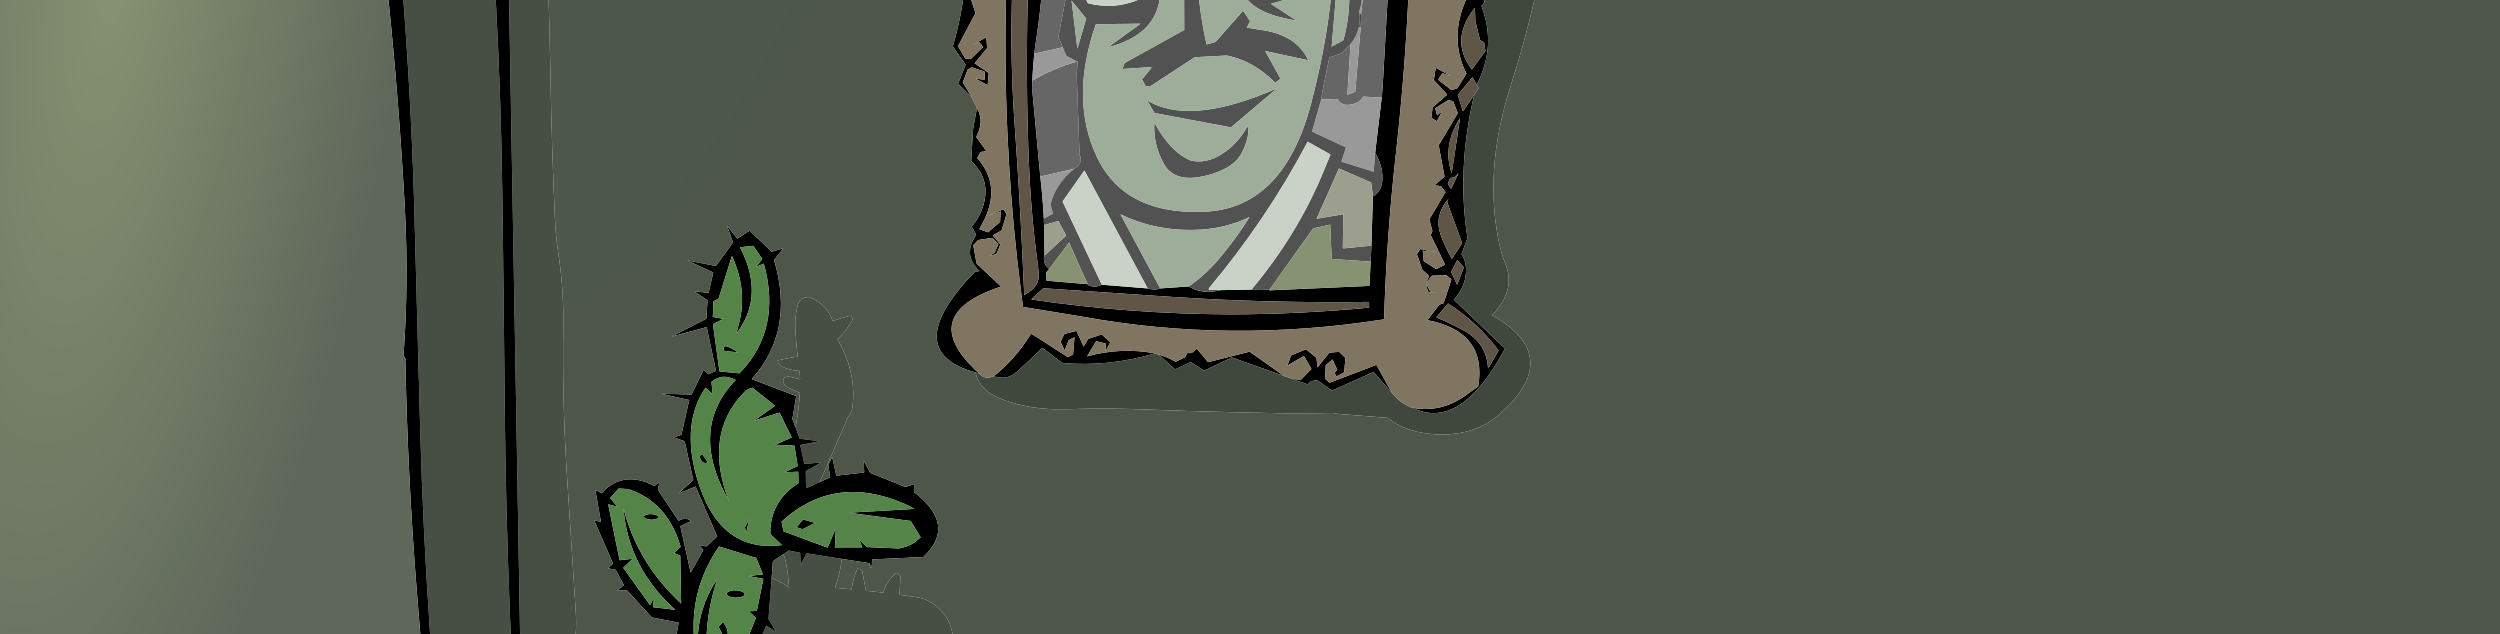
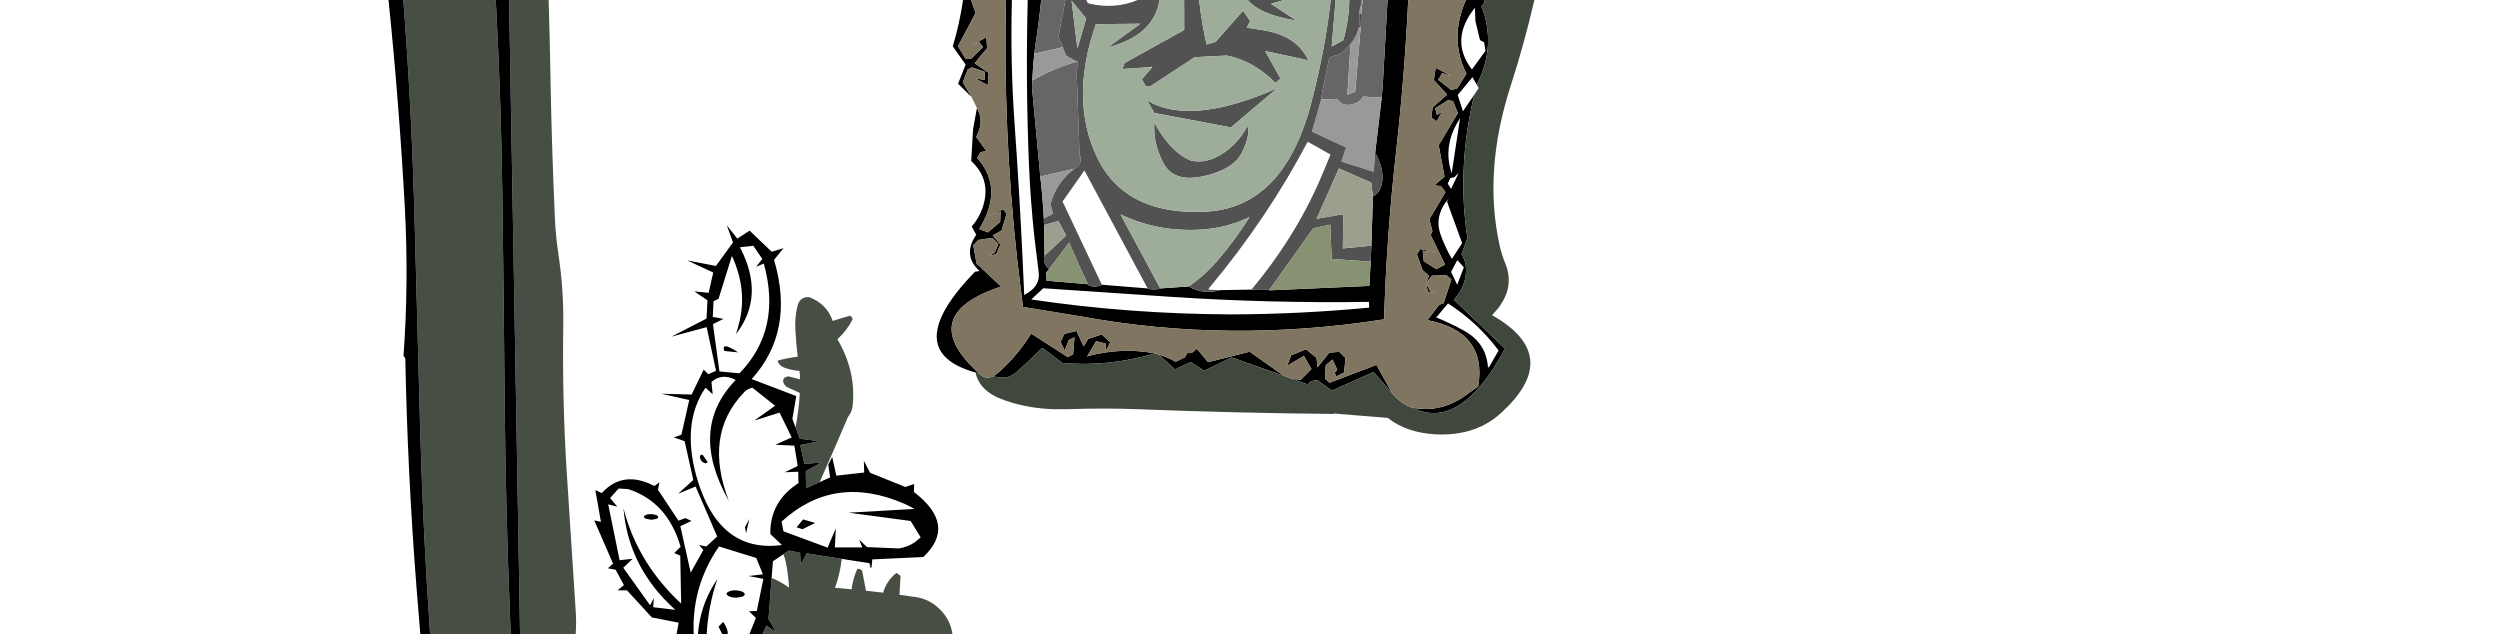
<svg xmlns="http://www.w3.org/2000/svg" height="352.95px" width="1391.2px">
  <g transform="matrix(1.0, 0.0, 0.0, 1.0, 695.6, 176.45)">
    <path d="M-165.55 176.5 L-271.3 176.5 -269.15 171.7 -263.75 175.2 -267.95 168.0 -266.2 145.15 Q-260.95 147.25 -256.5 150.6 -256.9 143.65 -258.2 136.85 -258.7 134.3 -259.65 131.95 L-256.65 129.9 -250.35 131.15 -250.0 137.7 -246.7 131.45 -227.2 134.55 Q-228.05 142.7 -230.95 150.65 L-221.7 151.5 Q-220.95 145.45 -218.45 140.0 L-216.8 140.3 -215.8 141.3 -213.7 152.3 -204.15 153.35 Q-202.2 146.65 -196.75 142.35 L-194.45 144.0 -195.05 154.55 -186.35 155.75 Q-179.3 156.7 -173.9 161.4 -166.8 167.6 -165.55 176.5 M-375.25 176.5 L-406.2 176.5 -412.3 -176.45 -390.3 -176.45 Q-389.65 -155.65 -389.3 -134.9 -388.6 -94.7 -386.8 -54.9 -386.35 -44.9 -384.85 -34.9 -381.85 -15.25 -382.15 5.2 -382.75 44.85 -380.35 84.3 L-375.25 163.3 Q-374.75 170.0 -375.25 176.5 M-411.35 176.5 L-456.25 176.5 Q-460.15 120.4 -461.75 64.05 L-464.8 -50.3 Q-466.2 -108.75 -470.45 -166.95 L-471.15 -176.45 -419.7 -176.45 Q-416.8 -122.5 -416.05 -68.35 -415.25 -10.5 -414.75 47.25 -414.2 106.2 -411.85 165.05 L-411.35 176.5 M-252.9 61.4 Q-251.1 52.0 -250.5 42.25 -253.4 40.8 -256.35 39.6 -259.35 38.4 -259.85 35.55 L-259.65 34.65 -258.9 33.55 -257.3 33.1 -257.25 32.9 -250.35 34.65 Q-250.4 32.25 -250.7 29.95 -254.0 29.75 -257.7 28.65 -262.3 27.3 -262.85 24.2 -257.45 22.75 -251.7 22.05 -252.6 14.55 -253.0 6.9 -253.35 0.3 -251.9 -5.9 -250.65 -11.3 -245.4 -11.15 -235.55 -7.45 -232.2 2.15 -227.3 0.5 -222.4 -0.8 L-221.5 0.25 -221.1 1.2 Q-224.4 7.65 -229.55 12.25 L-228.75 13.8 Q-219.1 31.15 -221.15 49.55 -221.55 52.85 -223.7 55.55 -231.05 72.8 -238.75 90.2 L-239.5 91.85 -247.05 95.25 -247.2 85.7 -238.5 80.9 -247.95 81.75 -250.3 71.2 -239.65 69.1 -250.55 67.7 -252.9 61.4 M-210.6 139.45 L-211.45 139.5 -211.75 136.95 -210.6 139.45" fill="#474f44" fill-rule="evenodd" stroke="none" />
    <path d="M76.55 -176.45 L88.05 -176.45 Q86.0 -133.9 81.2 -91.15 76.0 -44.8 74.6 1.25 -11.5 14.75 -93.65 -0.3 L-126.3 -5.65 -126.9 -10.15 -129.55 -31.95 Q-137.45 -103.65 -135.8 -176.45 L-132.5 -176.45 Q-133.45 -141.15 -130.9 -106.0 -128.4 -70.75 -126.7 -35.6 L-125.65 -12.45 -125.55 -12.0 -125.35 -12.45 -125.05 -12.65 Q-117.8 -16.5 -117.5 -22.85 L-117.6 -25.1 -119.95 -44.15 Q-122.2 -65.05 -123.05 -85.9 -124.85 -131.05 -123.7 -176.45 L-116.2 -176.45 Q-117.5 -163.75 -119.5 -150.95 L-120.05 -146.55 Q-120.85 -139.0 -121.15 -131.6 L-121.3 -127.6 -116.7 -78.2 Q-115.35 -66.6 -114.75 -55.05 L-114.7 -54.7 Q-114.85 -52.9 -114.5 -51.2 L-114.5 -51.05 -114.35 -34.15 Q-115.3 -30.95 -113.35 -28.35 L-111.75 -26.7 -113.45 -24.8 -113.2 -20.25 -90.25 -18.3 -89.95 -17.75 Q-86.15 -16.05 -82.45 -18.0 L-56.95 -15.95 Q-53.15 -14.7 -49.95 -15.95 L-34.1 -17.05 Q-26.45 -12.35 -16.5 -15.0 L0.8 -15.3 Q5.85 -14.85 10.9 -15.35 L10.55 -14.85 11.2 -14.9 66.45 -17.35 67.15 -30.85 67.55 -39.75 68.4 -67.15 Q73.35 -69.7 73.7 -76.8 74.0 -83.9 69.65 -91.4 L73.3 -122.1 73.8 -127.8 76.55 -176.45 M120.15 -176.45 L130.25 -176.45 130.5 -175.1 128.8 -172.95 Q137.3 -151.25 126.2 -129.3 L123.8 -133.5 115.6 -123.6 118.5 -114.5 124.8 -123.75 Q115.0 -83.1 121.0 -43.95 L117.7 -35.05 Q120.05 -31.25 120.2 -27.35 120.7 -17.75 113.45 -9.65 L141.9 17.55 Q117.05 63.85 90.25 50.4 106.95 53.75 121.75 42.3 L127.0 38.6 Q132.05 8.15 98.75 1.7 L105.3 -6.85 107.75 -7.75 112.1 -20.95 109.3 -23.3 101.3 -23.05 98.1 -19.1 99.6 -23.0 96.0 -26.2 92.9 -34.95 94.75 -37.85 104.1 -35.9 96.1 -36.95 96.7 -31.1 103.7 -26.65 108.55 -29.2 100.55 -45.65 101.5 -47.9 99.8 -54.4 108.8 -69.55 106.25 -72.9 102.55 -73.3 108.25 -78.15 105.0 -95.6 115.65 -113.5 113.0 -120.2 110.2 -120.7 103.05 -116.2 104.1 -112.3 106.95 -114.55 103.95 -109.0 100.95 -110.9 101.6 -116.7 109.75 -123.8 102.3 -131.9 103.35 -138.75 111.9 -134.15 107.0 -135.75 104.7 -132.05 112.1 -126.3 115.4 -127.35 120.45 -135.45 Q110.65 -154.95 120.15 -176.45 M-271.3 176.5 L-278.6 176.5 -274.95 167.4 -278.8 163.7 -274.45 163.55 -270.8 145.65 -279.05 144.1 -271.05 143.15 -274.75 134.05 -295.5 127.65 -297.6 130.85 Q-310.75 151.9 -309.55 176.5 L-319.1 176.5 -317.95 170.05 -332.85 167.15 -346.7 152.05 -351.9 152.05 -348.4 149.15 -353.0 140.6 -357.35 139.8 -354.45 137.2 -364.9 113.15 -361.2 113.95 -364.3 96.25 -360.75 97.95 Q-348.85 84.9 -331.45 94.0 L-328.65 91.95 -329.45 96.1 -318.05 113.3 -314.2 111.85 -310.8 113.45 -317.0 116.35 -311.25 142.2 -304.2 129.6 -306.6 126.85 -302.55 127.65 -296.5 122.1 -308.5 94.3 -318.25 98.3 -309.8 90.65 -314.6 69.1 -320.6 66.95 -316.4 65.45 -312.05 46.15 -327.65 42.65 -310.75 43.1 -304.0 29.25 -301.45 31.8 -297.15 29.9 -302.35 5.6 -322.0 10.9 -302.45 0.85 -301.9 -9.35 -309.25 -14.3 -301.25 -13.5 -298.7 -24.8 -313.2 -31.55 -297.2 -28.45 -287.7 -41.55 -291.15 -51.1 -285.3 -43.65 -278.45 -48.1 -266.15 -36.35 -259.55 -38.35 -264.85 -31.85 Q-253.15 7.85 -277.3 34.5 L-252.5 43.95 -254.65 56.65 -252.9 61.4 -250.55 67.7 -239.65 69.1 -250.3 71.2 -247.95 81.75 -238.5 80.9 -247.2 85.7 -247.05 95.25 -239.5 91.85 -233.65 89.2 -234.7 82.2 -232.5 77.85 -230.2 88.25 -214.7 86.5 -214.9 79.95 -211.4 86.65 -191.75 94.55 -186.9 92.9 -187.0 97.35 Q-162.9 115.8 -181.8 133.5 L-210.2 134.85 -210.6 139.45 -211.75 136.95 -227.2 134.55 -246.7 131.45 -250.0 137.7 -250.35 131.15 -256.65 129.9 -259.65 131.95 -265.5 135.9 -266.2 145.15 -267.95 168.0 -263.75 175.2 -269.15 171.7 -271.3 176.5 M-290.65 176.5 L-293.65 176.5 -295.75 172.3 -293.2 169.6 Q-290.35 173.65 -290.65 176.5 M-302.35 176.5 L-307.2 176.5 Q-306.15 161.5 -298.15 148.5 L-296.4 145.8 Q-301.5 160.75 -302.35 176.5 M-406.2 176.5 L-411.35 176.5 -411.85 165.05 Q-414.2 106.2 -414.75 47.25 -415.25 -10.5 -416.05 -68.35 -416.8 -122.5 -419.7 -176.45 L-412.3 -176.45 -406.2 176.5 M-456.25 176.5 L-461.7 176.5 -463.75 151.4 Q-468.8 87.35 -470.05 23.05 L-471.05 21.55 Q-468.1 -19.4 -470.3 -60.5 -473.45 -118.6 -479.4 -176.45 L-471.15 -176.45 -470.45 -166.95 Q-466.2 -108.75 -464.8 -50.3 L-461.75 64.05 Q-460.15 120.4 -456.25 176.5 M-159.7 -176.45 L-155.15 -176.45 -152.75 -169.15 -162.5 -150.75 -158.45 -143.95 -155.35 -143.6 -148.55 -150.3 -150.8 -153.2 -154.8 -151.2 -146.7 -155.75 -146.3 -149.65 -153.25 -141.25 -145.45 -135.9 -145.95 -129.05 -152.95 -132.8 -147.65 -132.0 -147.55 -136.5 -154.75 -139.0 -157.1 -137.75 -159.8 -130.65 -154.95 -122.45 -162.45 -129.85 -158.25 -140.5 -165.4 -150.65 Q-161.55 -163.45 -159.7 -176.45 M130.3 -152.9 L128.0 -154.15 125.45 -164.65 125.15 -172.15 Q110.85 -154.2 123.5 -137.8 L131.0 -148.1 130.3 -152.9 M79.0 42.2 L68.75 30.55 45.65 40.9 37.3 35.05 34.1 35.65 32.05 37.45 23.6 34.45 28.35 34.85 34.2 28.9 30.0 21.6 20.75 27.0 22.9 21.3 31.15 17.9 37.0 22.7 37.55 28.0 44.15 19.8 49.65 19.35 53.1 22.75 52.4 30.8 48.05 33.0 47.1 31.1 48.55 29.25 45.9 23.6 42.15 26.8 41.75 34.3 44.25 36.55 70.35 26.6 79.0 42.2 M18.8 32.7 L-10.15 22.45 -25.5 29.85 -33.0 25.0 -41.7 29.1 -50.8 20.85 Q-45.9 22.3 -41.45 24.8 L-41.45 24.9 -41.4 24.9 -36.15 22.35 -34.95 20.05 -32.45 20.0 -29.55 17.6 -23.35 25.1 -0.2 19.25 18.8 32.7 M-52.9 20.2 Q-78.55 27.8 -104.4 25.55 L-115.6 17.1 Q-122.6 24.15 -129.65 30.35 -134.3 34.3 -138.65 33.65 L-143.1 33.0 Q-141.4 32.15 -139.5 30.4 -129.0 21.0 -121.8 9.15 L-101.45 22.25 -98.45 20.8 -97.65 11.2 -100.85 12.8 -103.15 18.55 -105.45 13.75 -103.25 9.35 -96.55 7.7 -92.6 16.35 -90.05 12.15 -82.5 9.65 -77.75 14.05 -80.35 19.0 -80.25 14.75 -85.6 13.4 -90.65 21.85 Q-71.7 16.65 -52.9 20.2 M-150.8 31.35 L-152.75 30.85 Q-195.75 18.85 -153.05 -25.25 L-150.45 -25.6 Q-160.2 -34.35 -152.35 -45.8 L-154.85 -50.4 Q-150.85 -55.0 -148.95 -60.45 -143.45 -76.0 -155.15 -86.85 L-154.1 -104.6 -151.95 -116.35 Q-148.45 -110.35 -150.95 -103.4 L-152.35 -100.2 -146.65 -92.35 -149.9 -91.85 -151.8 -88.5 Q-138.65 -73.8 -147.65 -54.6 L-150.6 -48.95 -145.85 -47.15 -139.05 -52.95 -138.75 -58.8 -146.5 -56.2 -137.3 -59.95 -135.45 -57.45 -138.25 -48.2 -143.15 -45.45 -138.9 -40.4 -141.15 -35.05 -145.35 -33.9 -142.15 -35.75 -140.0 -40.7 -143.4 -44.1 -151.25 -42.9 -154.0 -39.95 -152.15 -29.8 -138.55 -17.0 -142.4 -15.65 Q-183.6 -0.25 -153.05 29.25 L-150.8 31.35 M112.3 -80.35 L116.9 -110.8 115.05 -107.6 Q107.6 -94.15 112.1 -80.45 L112.05 -80.0 112.3 -80.35 M111.4 -77.35 L110.05 -74.25 111.9 -71.3 116.1 -80.2 113.75 -77.85 111.4 -77.35 M109.7 -64.1 L110.45 -65.85 109.15 -64.25 Q102.8 -55.65 105.9 -46.35 108.4 -39.2 112.35 -32.35 L118.05 -41.15 109.7 -64.1 M98.95 -14.15 L98.0 -18.8 100.3 -14.35 103.75 -13.4 98.95 -14.15 M66.3 -5.25 L66.25 -8.45 Q11.3 -7.65 -42.9 -11.2 L-115.05 -16.05 -121.75 -9.8 Q-67.2 -1.7 -10.5 -1.5 27.75 -1.6 66.3 -5.25 M119.0 -27.7 L115.35 -31.7 111.9 -25.15 115.3 -17.95 119.0 -27.7 M132.4 27.75 L132.4 28.25 133.15 27.6 138.35 18.6 Q126.75 3.05 110.2 -7.6 L103.65 0.2 Q111.45 3.35 118.8 7.4 131.4 14.2 132.4 27.75 M-94.6 -27.65 L-93.8 -28.05 -94.45 -27.25 -94.6 -27.65 M-283.85 -38.85 Q-269.6 -11.75 -286.05 9.5 -285.3 7.25 -284.7 4.85 -279.25 -14.45 -288.3 -34.05 L-295.75 -10.15 -298.55 -8.85 -298.95 -0.1 -293.0 1.0 -298.85 3.9 -295.25 30.25 -284.1 31.3 Q-260.4 6.9 -270.55 -29.8 L-274.8 -28.0 -271.4 -32.35 -276.4 -39.65 -283.85 -38.85 M-284.85 19.65 L-292.55 18.85 Q-294.45 13.25 -284.85 19.65 M-276.9 39.3 Q-280.1 40.05 -281.95 42.3 -304.1 65.75 -290.0 102.3 -312.65 62.25 -286.2 35.0 -293.75 30.95 -299.7 36.1 L-299.0 42.95 -303.0 39.3 Q-316.3 58.75 -308.1 88.45 -296.05 131.6 -260.45 126.85 L-266.85 120.8 -266.95 120.0 Q-266.9 102.4 -251.25 92.4 L-251.4 86.05 -258.9 86.35 -251.7 82.85 -253.55 71.55 -264.15 71.05 -255.05 66.95 -261.8 53.15 -275.9 57.6 -264.25 49.35 -276.9 39.3 M-186.75 125.45 L-183.25 122.6 -188.85 113.45 -223.35 108.85 -186.7 106.75 Q-189.45 105.15 -192.3 103.9 -231.3 86.95 -260.65 113.8 L-259.65 119.2 -235.05 128.3 -230.5 117.6 -231.0 128.15 -215.75 128.15 -217.5 123.85 -213.1 128.0 -195.4 128.75 Q-190.5 127.95 -186.75 125.45 M-281.05 116.95 L-278.6 112.3 -280.4 120.3 -281.05 116.95 M-282.8 152.7 Q-281.3 153.3 -281.2 154.15 -281.1 154.9 -282.4 155.55 L-285.9 156.15 Q-287.95 156.15 -289.45 155.55 -291.15 154.9 -291.25 154.15 -291.4 153.3 -289.9 152.7 -288.6 152.05 -286.55 152.05 -284.5 152.05 -282.8 152.7 M-252.3 116.95 L-248.7 112.6 -241.95 114.55 -249.0 118.05 -252.3 116.95 M-304.5 76.75 L-301.95 80.45 -301.85 80.75 -302.85 81.4 Q-305.35 80.9 -306.0 78.6 -306.3 77.55 -305.6 76.6 L-304.5 76.75 M-356.1 100.7 L-352.1 105.5 -357.15 104.2 -350.8 135.3 -343.55 134.5 -348.75 139.5 -333.85 160.35 -331.75 156.35 -332.1 161.45 -319.8 162.9 Q-345.95 139.45 -348.65 106.45 -340.8 136.9 -316.55 159.45 L-317.05 132.75 -320.4 131.3 -316.85 127.8 Q-324.2 102.7 -346.15 95.7 L-351.35 95.4 -356.1 100.7 M-333.55 109.65 Q-332.0 109.6 -330.65 110.1 -329.45 110.55 -329.35 111.2 -329.3 111.85 -330.3 112.3 L-333.05 112.8 -335.8 112.3 Q-337.15 111.85 -337.25 111.2 -337.35 110.55 -336.15 110.1 -335.1 109.6 -333.55 109.65" fill="#000000" fill-rule="evenodd" stroke="none" />
    <path d="M130.25 -176.45 L158.25 -176.45 Q152.7 -152.35 145.0 -128.5 129.8 -81.25 138.85 -40.15 139.9 -35.15 142.25 -29.35 144.3 -24.2 143.95 -19.1 143.45 -11.9 138.0 -4.8 L134.7 -1.05 Q155.4 10.6 156.0 24.85 156.55 37.8 140.2 52.9 125.95 66.35 103.3 65.25 87.05 64.35 76.65 56.1 L50.1 53.95 46.6 53.6 46.6 53.9 Q-7.5 53.4 -61.55 51.3 -81.25 50.55 -101.3 51.25 L-109.55 51.25 -111.6 51.15 Q-126.3 50.35 -138.65 45.5 -150.5 40.9 -152.75 30.85 L-150.8 31.35 -150.0 32.1 Q-146.95 34.8 -143.1 33.0 L-138.65 33.65 Q-134.3 34.3 -129.65 30.35 -122.6 24.15 -115.6 17.1 L-104.4 25.55 Q-78.55 27.8 -52.9 20.2 L-50.8 20.85 -41.7 29.1 -33.0 25.0 -25.5 29.85 -10.15 22.45 18.8 32.7 23.6 34.45 32.05 37.45 34.1 35.65 37.3 35.05 45.65 40.9 68.75 30.55 79.0 42.2 Q83.9 48.25 90.25 50.4 117.05 63.85 141.9 17.55 L113.45 -9.65 Q120.7 -17.75 120.2 -27.35 120.05 -31.25 117.7 -35.05 L121.0 -43.95 Q115.0 -83.1 124.8 -123.75 L127.25 -127.45 126.2 -129.3 Q137.3 -151.25 128.8 -172.95 L130.5 -175.1 130.25 -176.45 M60.55 -161.2 Q61.35 -164.65 61.0 -168.55 L61.85 -168.7 61.6 -161.25 60.55 -161.2 M112.3 -80.35 L112.05 -80.0 112.1 -80.45 112.3 -80.35 M109.15 -64.25 L110.45 -65.85 109.7 -64.1 109.15 -64.25 M11.3 -15.85 L11.2 -14.9 10.55 -14.85 10.9 -15.35 11.3 -15.85 M133.15 27.6 L132.4 28.25 132.4 27.75 133.15 27.6 M-22.85 -15.2 L-23.4 -15.2 -22.75 -16.15 -22.85 -15.2 M-41.45 24.8 L-41.4 24.9 -41.45 24.9 -41.45 24.8" fill="#40473d" fill-rule="evenodd" stroke="none" />
-     <path d="M-278.6 176.5 L-290.65 176.5 Q-290.35 173.65 -293.2 169.6 L-295.75 172.3 -293.65 176.5 -302.35 176.5 Q-301.5 160.75 -296.4 145.8 L-298.15 148.5 Q-306.15 161.5 -307.2 176.5 L-309.55 176.5 Q-310.75 151.9 -297.6 130.85 L-295.5 127.65 -274.75 134.05 -271.05 143.15 -279.05 144.1 -270.8 145.65 -274.45 163.55 -278.8 163.7 -274.95 167.4 -278.6 176.5 M-276.9 39.3 L-264.25 49.35 -275.9 57.6 -261.8 53.15 -255.05 66.95 -264.15 71.05 -253.55 71.55 -251.7 82.85 -258.9 86.35 -251.4 86.05 -251.25 92.4 Q-266.9 102.4 -266.95 120.0 L-266.85 120.8 -260.45 126.85 Q-296.05 131.6 -308.1 88.45 -316.3 58.75 -303.0 39.3 L-299.0 42.95 -299.7 36.1 Q-293.75 30.95 -286.2 35.0 -312.65 62.25 -290.0 102.3 -304.1 65.75 -281.95 42.3 -280.1 40.05 -276.9 39.3 M-284.85 19.65 Q-294.45 13.25 -292.55 18.85 L-284.85 19.65 M-283.85 -38.85 L-276.4 -39.65 -271.4 -32.35 -274.8 -28.0 -270.55 -29.8 Q-260.4 6.9 -284.1 31.3 L-295.25 30.25 -298.85 3.9 -293.0 1.0 -298.95 -0.1 -298.55 -8.85 -295.75 -10.15 -288.3 -34.05 Q-279.25 -14.45 -284.7 4.85 -285.3 7.25 -286.05 9.5 -269.6 -11.75 -283.85 -38.85 M-186.75 125.45 Q-190.5 127.95 -195.4 128.75 L-213.1 128.0 -217.5 123.85 -215.75 128.15 -231.0 128.15 -230.5 117.6 -235.05 128.3 -259.65 119.2 -260.65 113.8 Q-231.3 86.95 -192.3 103.9 -189.45 105.15 -186.7 106.75 L-223.35 108.85 -188.85 113.45 -183.25 122.6 -186.75 125.45 M-282.8 152.7 Q-284.5 152.05 -286.55 152.05 -288.6 152.05 -289.9 152.7 -291.4 153.3 -291.25 154.15 -291.15 154.9 -289.45 155.55 -287.95 156.15 -285.9 156.15 L-282.4 155.55 Q-281.1 154.9 -281.2 154.15 -281.3 153.3 -282.8 152.7 M-281.05 116.95 L-280.4 120.3 -278.6 112.3 -281.05 116.95 M-252.3 116.95 L-249.0 118.05 -241.95 114.55 -248.7 112.6 -252.3 116.95 M-333.55 109.65 Q-335.1 109.6 -336.15 110.1 -337.35 110.55 -337.25 111.2 -337.15 111.85 -335.8 112.3 L-333.05 112.8 -330.3 112.3 Q-329.3 111.85 -329.35 111.2 -329.45 110.55 -330.65 110.1 -332.0 109.6 -333.55 109.65 M-356.1 100.7 L-351.35 95.4 -346.15 95.7 Q-324.2 102.7 -316.85 127.8 L-320.4 131.3 -317.05 132.75 -316.55 159.45 Q-340.8 136.9 -348.65 106.45 -345.95 139.45 -319.8 162.9 L-332.1 161.45 -331.75 156.35 -333.85 160.35 -348.75 139.5 -343.55 134.5 -350.8 135.3 -357.15 104.2 -352.1 105.5 -356.1 100.7 M-304.5 76.75 L-305.6 76.6 Q-306.3 77.55 -306.0 78.6 -305.35 80.9 -302.85 81.4 L-301.85 80.75 -301.95 80.45 -304.5 76.75" fill="#548448" fill-rule="evenodd" stroke="none" />
-     <path d="M-132.5 -176.45 L-123.7 -176.45 Q-124.85 -131.05 -123.05 -85.9 -122.2 -65.05 -119.95 -44.15 L-117.6 -25.1 -117.5 -22.85 Q-117.8 -16.5 -125.05 -12.65 L-125.35 -12.45 -125.65 -12.45 -126.7 -35.6 Q-128.4 -70.75 -130.9 -106.0 -133.45 -141.15 -132.5 -176.45 M130.3 -152.9 L131.0 -148.1 123.5 -137.8 Q110.85 -154.2 125.15 -172.15 L125.45 -164.65 128.0 -154.15 130.3 -152.9 M126.2 -129.3 L127.25 -127.45 124.8 -123.75 118.5 -114.5 115.6 -123.6 123.8 -133.5 126.2 -129.3 M112.1 -80.45 Q107.6 -94.15 115.05 -107.6 L116.9 -110.8 112.3 -80.35 112.1 -80.45 M111.4 -77.35 L113.75 -77.85 116.1 -80.2 111.9 -71.3 110.05 -74.25 111.4 -77.35 M109.15 -64.25 L109.7 -64.1 118.05 -41.15 112.35 -32.35 Q108.4 -39.2 105.9 -46.35 102.8 -55.65 109.15 -64.25 M66.3 -5.25 Q27.75 -1.6 -10.5 -1.5 -67.2 -1.7 -121.75 -9.8 L-115.05 -16.05 -42.9 -11.2 Q11.3 -7.65 66.25 -8.45 L66.3 -5.25 M119.0 -27.7 L115.3 -17.95 111.9 -25.15 115.35 -31.7 119.0 -27.7 M133.15 27.6 L132.4 27.75 Q131.4 14.2 118.8 7.4 111.45 3.35 103.65 0.2 L110.2 -7.6 Q126.75 3.05 138.35 18.6 L133.15 27.6" fill="#5f5647" fill-rule="evenodd" stroke="none" />
    <path d="M88.05 -176.45 L120.15 -176.45 Q110.65 -154.95 120.45 -135.45 L115.4 -127.35 112.1 -126.3 104.7 -132.05 107.0 -135.75 111.9 -134.15 103.35 -138.75 102.3 -131.9 109.75 -123.8 101.6 -116.7 100.95 -110.9 103.95 -109.0 106.95 -114.55 104.1 -112.3 103.05 -116.2 110.2 -120.7 113.0 -120.2 115.65 -113.5 105.0 -95.6 108.25 -78.15 102.55 -73.3 106.25 -72.9 108.8 -69.55 99.8 -54.4 101.5 -47.9 100.55 -45.65 108.55 -29.2 103.7 -26.65 96.7 -31.1 96.1 -36.95 104.1 -35.9 94.75 -37.85 92.9 -34.95 96.0 -26.2 99.6 -23.0 98.1 -19.1 101.3 -23.05 109.3 -23.3 112.1 -20.95 107.75 -7.75 105.3 -6.85 98.75 1.7 Q132.05 8.15 127.0 38.6 L121.75 42.3 Q106.95 53.75 90.25 50.4 83.9 48.25 79.0 42.2 L70.35 26.6 44.25 36.55 41.75 34.3 42.15 26.8 45.9 23.6 48.55 29.25 47.1 31.1 48.05 33.0 52.4 30.8 53.1 22.75 49.65 19.35 44.15 19.8 37.55 28.0 37.0 22.7 31.15 17.9 22.9 21.3 20.75 27.0 30.0 21.6 34.2 28.9 28.35 34.85 23.6 34.45 18.8 32.7 -0.2 19.25 -23.35 25.1 -29.55 17.6 -32.45 20.0 -34.95 20.05 -36.15 22.35 -41.4 24.9 -41.45 24.8 Q-45.9 22.3 -50.8 20.85 L-52.9 20.2 Q-71.7 16.65 -90.65 21.85 L-85.6 13.4 -80.25 14.75 -80.35 19.0 -77.75 14.05 -82.5 9.65 -90.05 12.15 -92.6 16.35 -96.55 7.7 -103.25 9.35 -105.45 13.75 -103.15 18.55 -100.85 12.8 -97.65 11.2 -98.45 20.8 -101.45 22.25 -121.8 9.15 Q-129.0 21.0 -139.5 30.4 -141.4 32.15 -143.1 33.0 -146.95 34.8 -150.0 32.1 L-150.8 31.35 -153.05 29.25 Q-183.6 -0.25 -142.4 -15.65 L-138.55 -17.0 -152.15 -29.8 -154.0 -39.95 -151.25 -42.9 -143.4 -44.1 -140.0 -40.7 -142.15 -35.75 -145.35 -33.9 -141.15 -35.05 -138.9 -40.4 -143.15 -45.45 -138.25 -48.2 -135.45 -57.45 -137.3 -59.95 -146.5 -56.2 -138.75 -58.8 -139.05 -52.95 -145.85 -47.15 -150.6 -48.95 -147.65 -54.6 Q-138.65 -73.8 -151.8 -88.5 L-149.9 -91.85 -146.65 -92.35 -152.35 -100.2 -150.95 -103.4 Q-148.45 -110.35 -151.95 -116.35 L-154.95 -122.45 -159.8 -130.65 -157.1 -137.75 -154.75 -139.0 -147.55 -136.5 -147.65 -132.0 -152.95 -132.8 -145.95 -129.05 -145.45 -135.9 -153.25 -141.25 -146.3 -149.65 -146.7 -155.75 -154.8 -151.2 -150.8 -153.2 -148.55 -150.3 -155.35 -143.6 -158.45 -143.95 -162.5 -150.75 -152.75 -169.15 -155.15 -176.45 -135.8 -176.45 Q-137.45 -103.65 -129.55 -31.95 L-126.9 -10.15 -126.3 -5.65 -93.65 -0.3 Q-11.5 14.75 74.6 1.25 76.0 -44.8 81.2 -91.15 86.0 -133.9 88.05 -176.45 M98.95 -14.15 L103.75 -13.4 100.3 -14.35 98.0 -18.8 98.95 -14.15" fill="#807560" fill-rule="evenodd" stroke="none" />
    <path d="M62.65 -176.45 L76.55 -176.45 73.8 -127.8 73.3 -122.1 62.95 -122.7 Q61.65 -120.3 59.15 -119.1 51.5 -116.2 48.55 -121.4 L39.6 -121.1 40.35 -125.9 44.15 -144.45 50.8 -146.75 55.95 -151.95 54.2 -123.75 58.55 -125.45 61.6 -161.25 61.85 -168.7 62.65 -176.45 M-116.2 -176.45 L-102.7 -176.45 -106.65 -155.95 -105.4 -153.05 -104.25 -150.15 -120.05 -146.55 -119.5 -150.95 Q-117.5 -163.75 -116.2 -176.45 M-95.85 -142.25 L-96.45 -135.5 -94.85 -90.25 Q-93.7 -88.35 -94.45 -86.05 -95.4 -83.85 -97.8 -82.55 L-116.7 -78.2 -121.3 -127.6 -121.15 -131.6 Q-109.25 -138.6 -96.5 -142.1 L-95.85 -142.25" fill="#666666" fill-rule="evenodd" stroke="none" />
    <path d="M62.2 -176.45 L62.65 -176.45 61.85 -168.7 61.0 -168.55 Q60.65 -170.25 61.25 -171.75 62.0 -174.2 62.2 -176.45 M60.55 -161.2 L61.6 -161.25 58.55 -125.45 54.2 -123.75 55.95 -151.95 Q59.45 -156.2 60.55 -161.2 M39.6 -121.1 L48.55 -121.4 Q51.5 -116.2 59.15 -119.1 61.65 -120.3 62.95 -122.7 L73.3 -122.1 69.65 -91.4 68.85 -80.85 50.85 -86.5 53.4 -94.4 34.5 -103.2 39.6 -121.1 M-104.25 -150.15 L-103.2 -147.7 -102.1 -145.35 -96.55 -142.35 -96.5 -142.1 Q-109.25 -138.6 -121.15 -131.6 -120.85 -139.0 -120.05 -146.55 L-104.25 -150.15 M-97.8 -82.55 Q-108.25 -74.2 -111.0 -62.6 L-109.55 -57.55 -114.1 -55.15 -114.75 -55.05 Q-115.35 -66.6 -116.7 -78.2 L-97.8 -82.55" fill="#999999" fill-rule="evenodd" stroke="none" />
    <path d="M55.25 -176.45 L62.2 -176.45 Q62.0 -174.2 61.25 -171.75 60.65 -170.25 61.0 -168.55 61.35 -164.65 60.55 -161.2 59.45 -156.2 55.95 -151.95 L50.8 -146.75 44.15 -144.45 40.35 -125.9 39.6 -121.1 34.5 -103.2 53.4 -94.4 50.85 -86.5 68.85 -80.85 69.65 -91.4 Q74.0 -83.9 73.7 -76.8 73.35 -69.7 68.4 -67.15 L67.45 -74.85 49.5 -82.7 37.05 -54.7 51.9 -57.25 51.65 -38.2 67.55 -39.75 67.15 -30.85 45.45 -32.35 44.65 -51.45 35.2 -49.4 11.3 -15.85 10.9 -15.35 Q5.85 -14.85 0.8 -15.3 26.65 -46.15 41.1 -81.5 L44.8 -90.45 32.1 -97.6 Q9.55 -54.8 -22.75 -16.15 L-23.4 -15.2 -22.85 -15.2 -16.5 -15.0 Q-26.45 -12.35 -34.1 -17.05 -25.0 -23.4 -18.0 -31.55 -8.05 -43.15 -0.3 -55.6 -13.1 -49.6 -26.85 -48.7 -51.35 -47.15 -72.1 -57.2 L-49.95 -15.95 Q-53.15 -14.7 -56.95 -15.95 L-92.15 -81.6 -104.3 -64.3 -82.45 -18.0 Q-86.15 -16.05 -89.95 -17.75 L-90.25 -18.3 -94.45 -27.25 -93.8 -28.05 -94.6 -27.65 -100.65 -41.5 -111.75 -26.7 -113.35 -28.35 Q-115.3 -30.95 -114.35 -34.15 L-102.3 -45.4 -106.65 -53.5 -114.5 -51.2 Q-114.85 -52.9 -114.7 -54.7 L-114.1 -55.15 -109.55 -57.55 -111.0 -62.6 Q-108.25 -74.2 -97.8 -82.55 -95.4 -83.85 -94.45 -86.05 -93.7 -88.35 -94.85 -90.25 L-96.45 -135.5 -95.85 -142.25 -96.55 -142.35 -102.1 -145.35 -103.2 -147.7 -105.4 -153.05 -106.65 -155.95 -102.7 -176.45 -91.1 -176.45 -90.25 -174.7 -89.2 -174.4 Q-75.15 -171.2 -62.5 -176.45 L-50.35 -176.45 Q-53.4 -156.7 -79.15 -150.05 L-60.95 -163.25 -85.75 -163.0 Q-100.4 -121.3 -85.2 -89.1 L-84.95 -88.6 Q-81.75 -82.0 -77.3 -76.85 -60.5 -57.3 -25.75 -58.6 18.45 -60.25 33.9 -118.5 41.45 -147.25 44.55 -173.3 L44.9 -176.45 47.65 -176.45 45.45 -150.55 51.95 -154.1 Q55.05 -165.3 55.25 -176.45 M-36.65 -176.45 L-28.3 -176.45 Q-27.6 -169.65 -26.4 -162.95 -25.45 -157.3 -24.15 -151.7 L-19.2 -153.1 -3.85 -170.5 0.05 -164.75 -1.8 -161.05 7.25 -159.65 Q26.15 -156.7 32.45 -142.9 L8.45 -148.05 17.0 -132.65 14.05 -130.35 Q2.25 -142.4 -12.8 -145.55 L-30.7 -144.65 -55.2 -128.6 -58.1 -128.55 -60.15 -132.3 -55.15 -138.25 -54.25 -139.45 -55.35 -139.1 -70.95 -138.05 -69.8 -141.4 -36.6 -159.8 -36.65 -176.45 M-1.3 -176.45 L19.0 -176.45 11.65 -174.35 25.4 -165.3 24.55 -165.2 Q13.9 -167.0 6.95 -170.4 1.75 -172.95 -1.3 -176.45 M-96.05 -149.4 L-91.15 -166.1 -99.3 -176.1 -96.05 -149.4 M-33.0 -87.15 Q-24.55 -85.1 -15.7 -90.7 -6.8 -96.3 -1.35 -106.35 0.2 -100.8 -4.55 -91.45 -9.3 -82.1 -25.8 -78.4 -42.3 -74.75 -48.1 -85.55 -53.95 -96.35 -53.25 -108.25 -44.3 -91.8 -33.0 -87.15 M15.2 -127.4 L-10.6 -105.55 -53.2 -113.55 -57.25 -120.6 Q-52.95 -118.0 -47.85 -116.55 -24.55 -109.9 15.2 -127.4" fill="#525252" fill-rule="evenodd" stroke="none" />
    <path d="M47.65 -176.45 L55.25 -176.45 Q55.05 -165.3 51.95 -154.1 L45.45 -150.55 47.65 -176.45 M-50.35 -176.45 L-36.65 -176.45 -36.6 -159.8 -69.8 -141.4 -70.95 -138.05 -55.35 -139.1 -55.15 -138.25 -60.15 -132.3 -58.1 -128.55 -55.2 -128.6 -30.7 -144.65 -12.8 -145.55 Q2.25 -142.4 14.05 -130.35 L17.0 -132.65 8.45 -148.05 32.45 -142.9 Q26.15 -156.7 7.25 -159.65 L-1.8 -161.05 0.05 -164.75 -3.85 -170.5 -19.2 -153.1 -24.15 -151.7 Q-25.45 -157.3 -26.4 -162.95 -27.6 -169.65 -28.3 -176.45 L-1.3 -176.45 Q1.75 -172.95 6.95 -170.4 13.9 -167.0 24.55 -165.2 L25.4 -165.3 11.65 -174.35 19.0 -176.45 44.9 -176.45 44.55 -173.3 Q41.45 -147.25 33.9 -118.5 18.45 -60.25 -25.75 -58.6 -60.5 -57.3 -77.3 -76.85 -81.75 -82.0 -84.95 -88.6 L-85.2 -89.1 Q-100.4 -121.3 -85.75 -163.0 L-60.95 -163.25 -79.15 -150.05 Q-53.4 -156.7 -50.35 -176.45 M-49.95 -15.95 L-72.1 -57.2 Q-51.35 -47.15 -26.85 -48.7 -13.1 -49.6 -0.3 -55.6 -8.05 -43.15 -18.0 -31.55 -25.0 -23.4 -34.1 -17.05 L-49.95 -15.95 M-96.05 -149.4 L-99.3 -176.1 -91.15 -166.1 -96.05 -149.4 M15.2 -127.4 Q-24.55 -109.9 -47.85 -116.55 -52.95 -118.0 -57.25 -120.6 L-53.2 -113.55 -10.6 -105.55 15.2 -127.4 M-33.0 -87.15 Q-44.3 -91.8 -53.25 -108.25 -53.95 -96.35 -48.1 -85.55 -42.3 -74.75 -25.8 -78.4 -9.3 -82.1 -4.55 -91.45 0.2 -100.8 -1.35 -106.35 -6.8 -96.3 -15.7 -90.7 -24.55 -85.1 -33.0 -87.15" fill="#9ead9a" fill-rule="evenodd" stroke="none" />
-     <path d="M-91.1 -176.45 L-62.5 -176.45 Q-75.15 -171.2 -89.2 -174.4 L-90.25 -174.7 -91.1 -176.45 M-22.75 -16.15 Q9.55 -54.8 32.1 -97.6 L44.8 -90.45 41.1 -81.5 Q26.65 -46.15 0.8 -15.3 L-16.5 -15.0 -22.85 -15.2 -22.75 -16.15 M-82.45 -18.0 L-104.3 -64.3 -92.15 -81.6 -56.95 -15.95 -82.45 -18.0" fill="#cad2c8" fill-rule="evenodd" stroke="none" />
    <path d="M11.3 -15.85 L35.2 -49.4 44.65 -51.45 45.45 -32.35 67.15 -30.85 66.45 -17.35 11.2 -14.9 11.3 -15.85 M-111.75 -26.7 L-100.65 -41.5 -94.6 -27.65 -94.45 -27.25 -90.25 -18.3 -113.2 -20.25 -113.45 -24.8 -111.75 -26.7" fill="#879272" fill-rule="evenodd" stroke="none" />
    <path d="M67.55 -39.75 L51.65 -38.2 51.9 -57.25 37.05 -54.7 49.5 -82.7 67.45 -74.85 68.4 -67.15 67.55 -39.75 M-114.5 -51.2 L-106.65 -53.5 -102.3 -45.4 -114.35 -34.15 -114.5 -51.05 -114.5 -51.2" fill="#9d9f8e" fill-rule="evenodd" stroke="none" />
-     <path d="M158.25 -176.45 L695.6 -176.45 695.6 176.5 -165.55 176.5 Q-166.8 167.6 -173.9 161.4 -179.3 156.7 -186.35 155.75 L-195.05 154.55 -194.45 144.0 -196.75 142.35 Q-202.2 146.65 -204.15 153.35 L-213.7 152.3 -215.8 141.3 -216.8 140.3 -218.45 140.0 Q-220.95 145.45 -221.7 151.5 L-230.95 150.65 Q-228.05 142.7 -227.2 134.55 L-211.75 136.95 -211.45 139.5 -210.6 139.45 -210.2 134.85 -181.8 133.5 Q-162.9 115.8 -187.0 97.35 L-186.9 92.9 -191.75 94.55 -211.4 86.65 -214.9 79.95 -214.7 86.5 -230.2 88.25 -232.5 77.85 -234.7 82.2 -233.65 89.2 -239.5 91.85 -238.75 90.2 Q-231.05 72.8 -223.7 55.55 -221.55 52.85 -221.15 49.55 -219.1 31.15 -228.75 13.8 L-229.55 12.25 Q-224.4 7.65 -221.1 1.2 L-221.5 0.25 -222.4 -0.8 Q-227.3 0.5 -232.2 2.15 -235.55 -7.45 -245.4 -11.15 -250.65 -11.3 -251.9 -5.9 -253.35 0.3 -253.0 6.9 -252.6 14.55 -251.7 22.05 -257.45 22.75 -262.85 24.2 -262.3 27.3 -257.7 28.65 -254.0 29.75 -250.7 29.95 -250.4 32.25 -250.35 34.65 L-257.25 32.9 -257.3 33.1 -258.9 33.55 -259.65 34.65 -259.85 35.55 Q-259.35 38.4 -256.35 39.6 -253.4 40.8 -250.5 42.25 -251.1 52.0 -252.9 61.4 L-254.65 56.65 -252.5 43.95 -277.3 34.5 Q-253.15 7.85 -264.85 -31.85 L-259.55 -38.35 -266.15 -36.35 -278.45 -48.1 -285.3 -43.65 -291.15 -51.1 -287.7 -41.55 -297.2 -28.45 -313.2 -31.55 -298.7 -24.8 -301.25 -13.5 -309.25 -14.3 -301.9 -9.35 -302.45 0.85 -322.0 10.9 -302.35 5.6 -297.15 29.9 -301.45 31.8 -304.0 29.25 -310.75 43.1 -327.65 42.65 -312.05 46.15 -316.4 65.45 -320.6 66.95 -314.6 69.1 -309.8 90.65 -318.25 98.3 -308.5 94.3 -296.5 122.1 -302.55 127.65 -306.6 126.85 -304.2 129.6 -311.25 142.2 -317.0 116.35 -310.8 113.45 -314.2 111.85 -318.05 113.3 -329.45 96.1 -328.65 91.95 -331.45 94.0 Q-348.85 84.9 -360.75 97.95 L-364.3 96.25 -361.2 113.95 -364.9 113.15 -354.45 137.2 -357.35 139.8 -353.0 140.6 -348.4 149.15 -351.9 152.05 -346.7 152.05 -332.85 167.15 -317.95 170.05 -319.1 176.5 -375.25 176.5 Q-374.75 170.0 -375.25 163.3 L-380.35 84.3 Q-382.75 44.85 -382.15 5.2 -381.85 -15.25 -384.85 -34.9 -386.35 -44.9 -386.8 -54.9 -388.6 -94.7 -389.3 -134.9 -389.65 -155.65 -390.3 -176.45 L-159.7 -176.45 Q-161.55 -163.45 -165.4 -150.65 L-158.25 -140.5 -162.45 -129.85 -154.95 -122.45 -151.95 -116.35 -154.1 -104.6 -155.15 -86.85 Q-143.45 -76.0 -148.95 -60.45 -150.85 -55.0 -154.85 -50.4 L-152.35 -45.8 Q-160.2 -34.35 -150.45 -25.6 L-153.05 -25.25 Q-195.75 18.85 -152.75 30.85 -150.5 40.9 -138.65 45.5 -126.3 50.35 -111.6 51.15 L-109.55 51.25 -101.3 51.25 Q-81.25 50.55 -61.55 51.3 -7.5 53.4 46.6 53.9 L46.6 53.6 50.1 53.95 76.65 56.1 Q87.05 64.35 103.3 65.25 125.95 66.35 140.2 52.9 156.55 37.8 156.0 24.85 155.4 10.6 134.7 -1.05 L138.0 -4.8 Q143.45 -11.9 143.95 -19.1 144.3 -24.2 142.25 -29.35 139.9 -35.15 138.85 -40.15 129.8 -81.25 145.0 -128.5 152.7 -152.35 158.25 -176.45 M-105.4 -153.05 L-103.2 -147.7 -104.25 -150.15 -105.4 -153.05 M-96.55 -142.35 L-95.85 -142.25 -96.5 -142.1 -96.55 -142.35 M-114.1 -55.15 L-114.7 -54.7 -114.75 -55.05 -114.1 -55.15 M-55.35 -139.1 L-54.25 -139.45 -55.15 -138.25 -55.35 -139.1 M-266.2 145.15 L-265.5 135.9 -259.65 131.95 Q-258.7 134.3 -258.2 136.85 -256.9 143.65 -256.5 150.6 -260.95 147.25 -266.2 145.15" fill="url(#gradient0)" fill-rule="evenodd" stroke="none" />
-     <path d="M-461.7 176.5 L-695.6 176.5 -695.6 -176.45 -479.4 -176.45 Q-473.45 -118.6 -470.3 -60.5 -468.1 -19.4 -471.05 21.55 L-470.05 23.05 Q-468.8 87.35 -463.75 151.4 L-461.7 176.5" fill="url(#gradient1)" fill-rule="evenodd" stroke="none" />
  </g>
  <defs>
    <radialGradient cx="0" cy="0" gradientTransform="matrix(0.647, -0.18, 0.286, 0.743, -732.1, -489.25)" gradientUnits="userSpaceOnUse" id="gradient0" r="819.2" spreadMethod="pad">
      <stop offset="0.0" stop-color="#4e5c4e" />
      <stop offset="1.0" stop-color="#4d5649" />
    </radialGradient>
    <radialGradient cx="0" cy="0" gradientTransform="matrix(0.473, 0.081, -0.267, 1.615, -630.55, -195.9)" gradientUnits="userSpaceOnUse" id="gradient1" r="819.2" spreadMethod="pad">
      <stop offset="0.0" stop-color="#879272" />
      <stop offset="0.42" stop-color="#5e675a" />
    </radialGradient>
  </defs>
</svg>